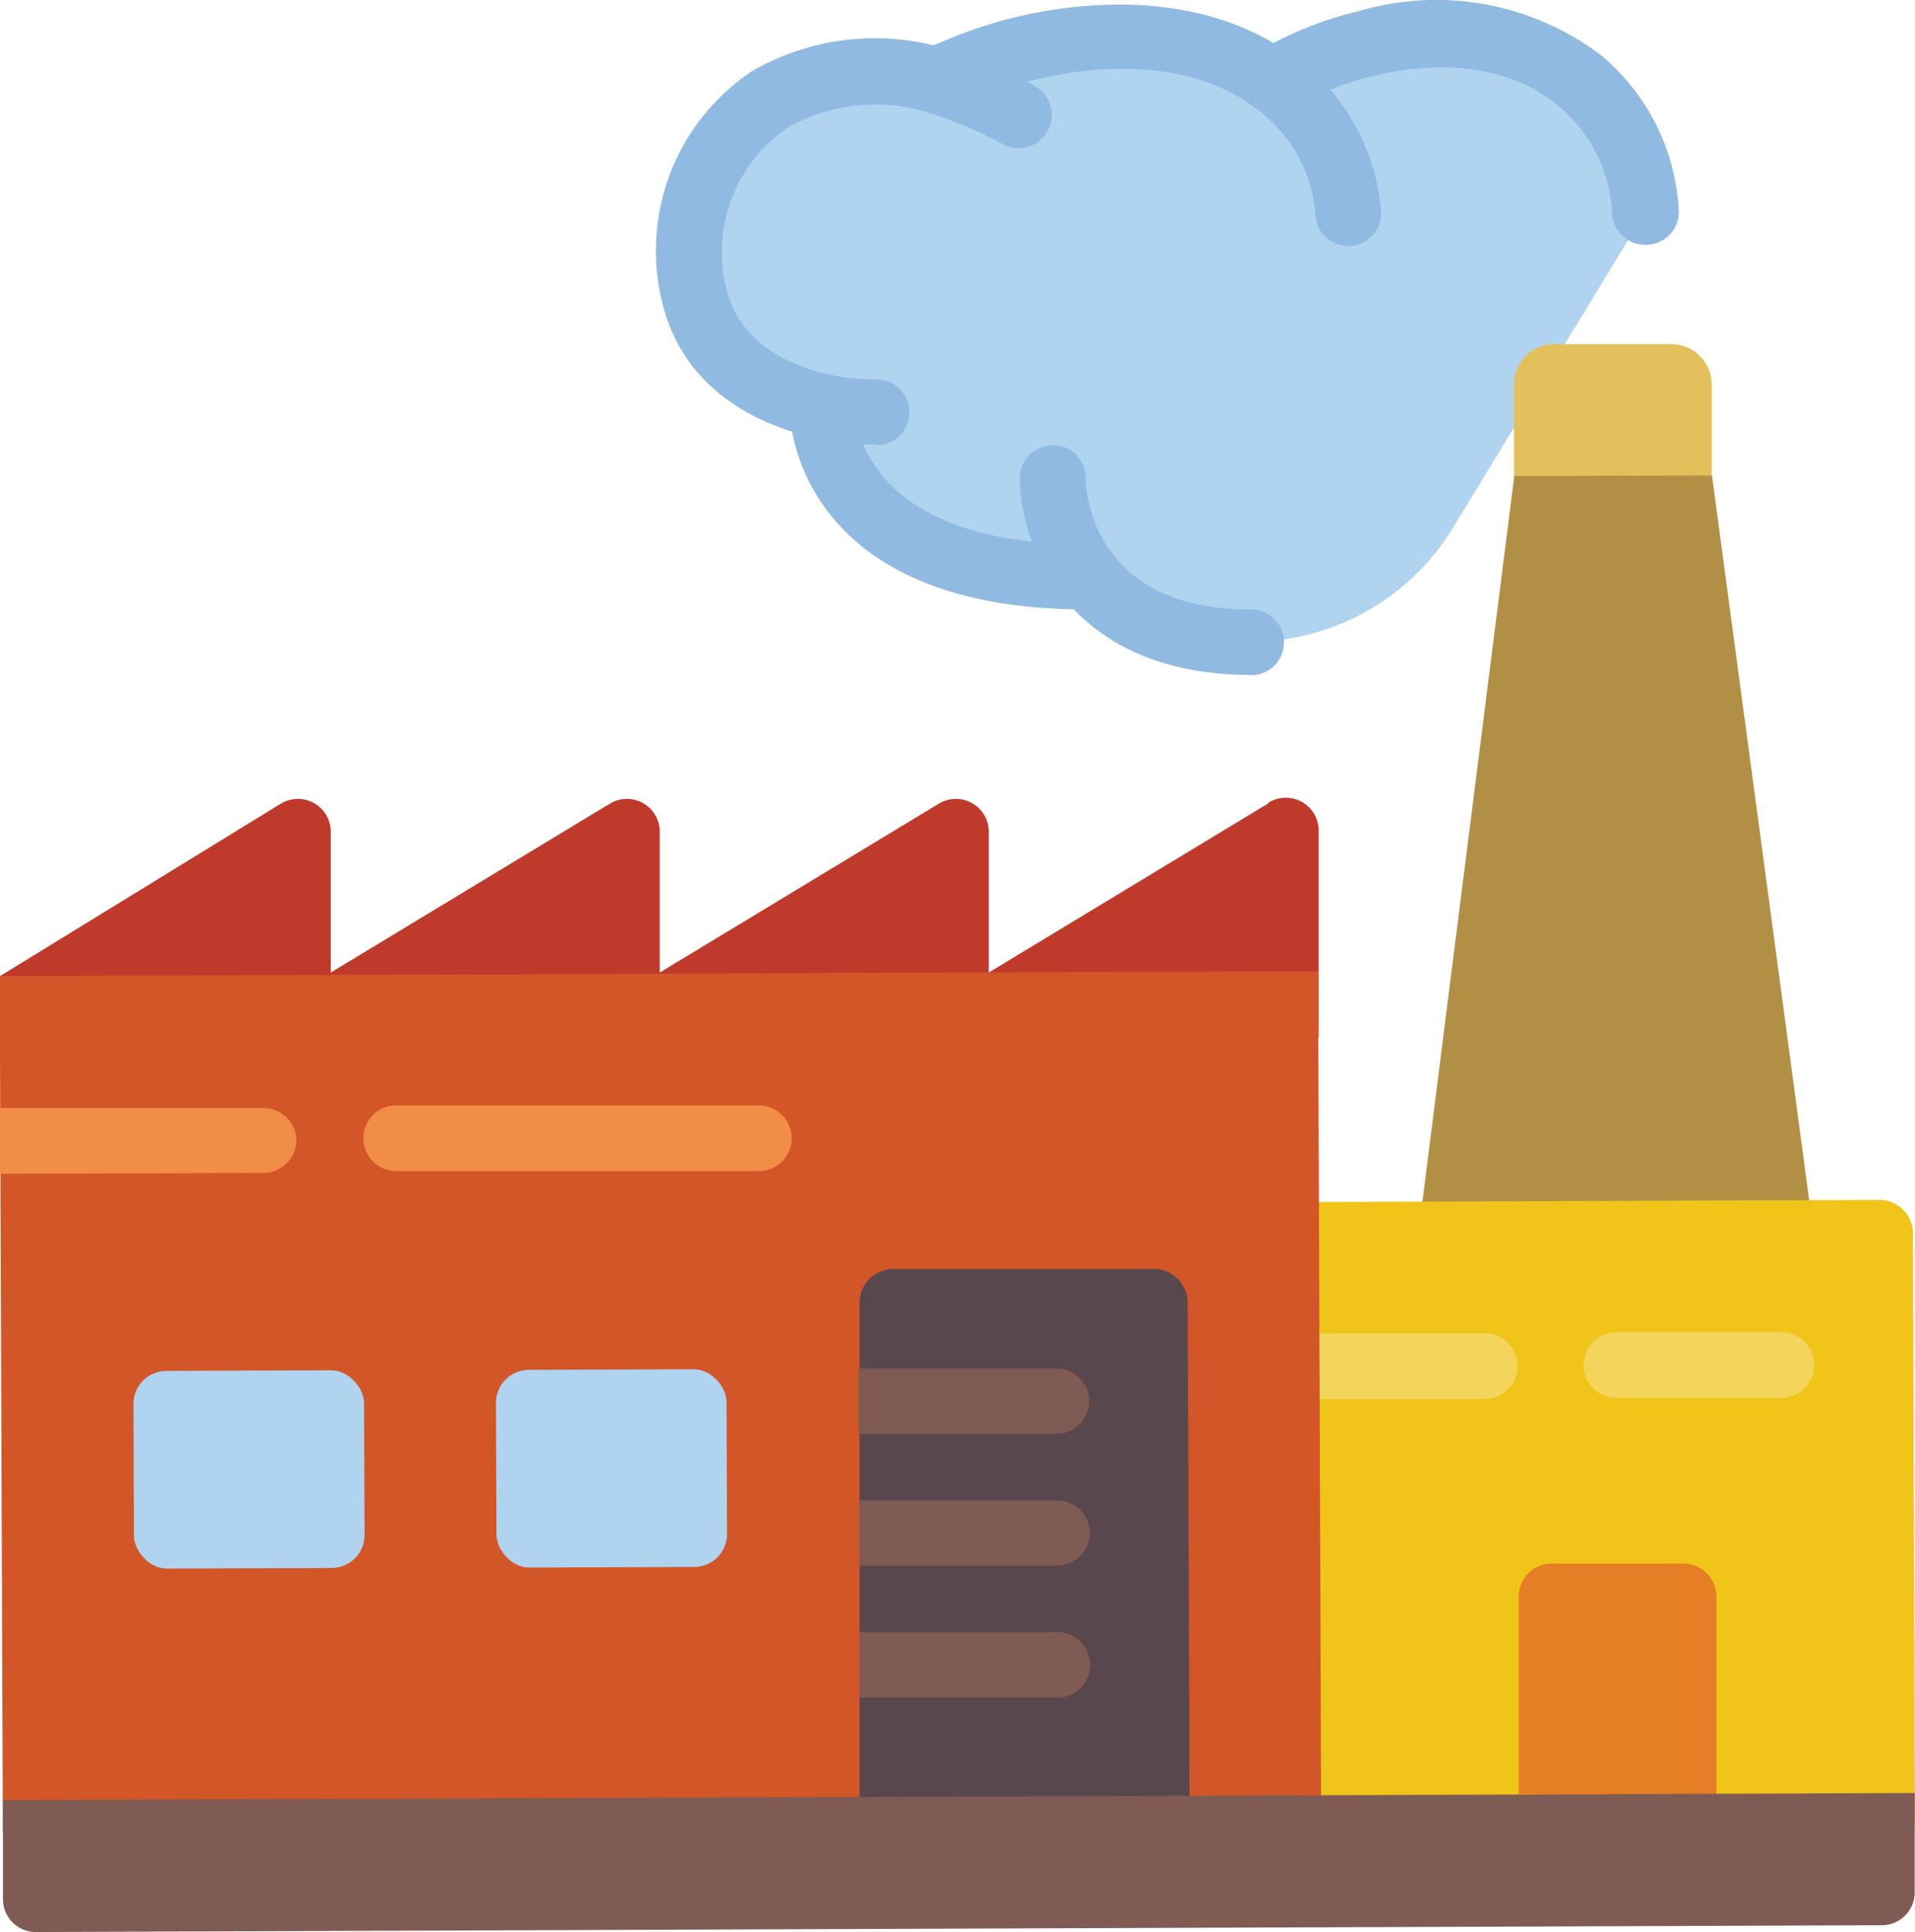
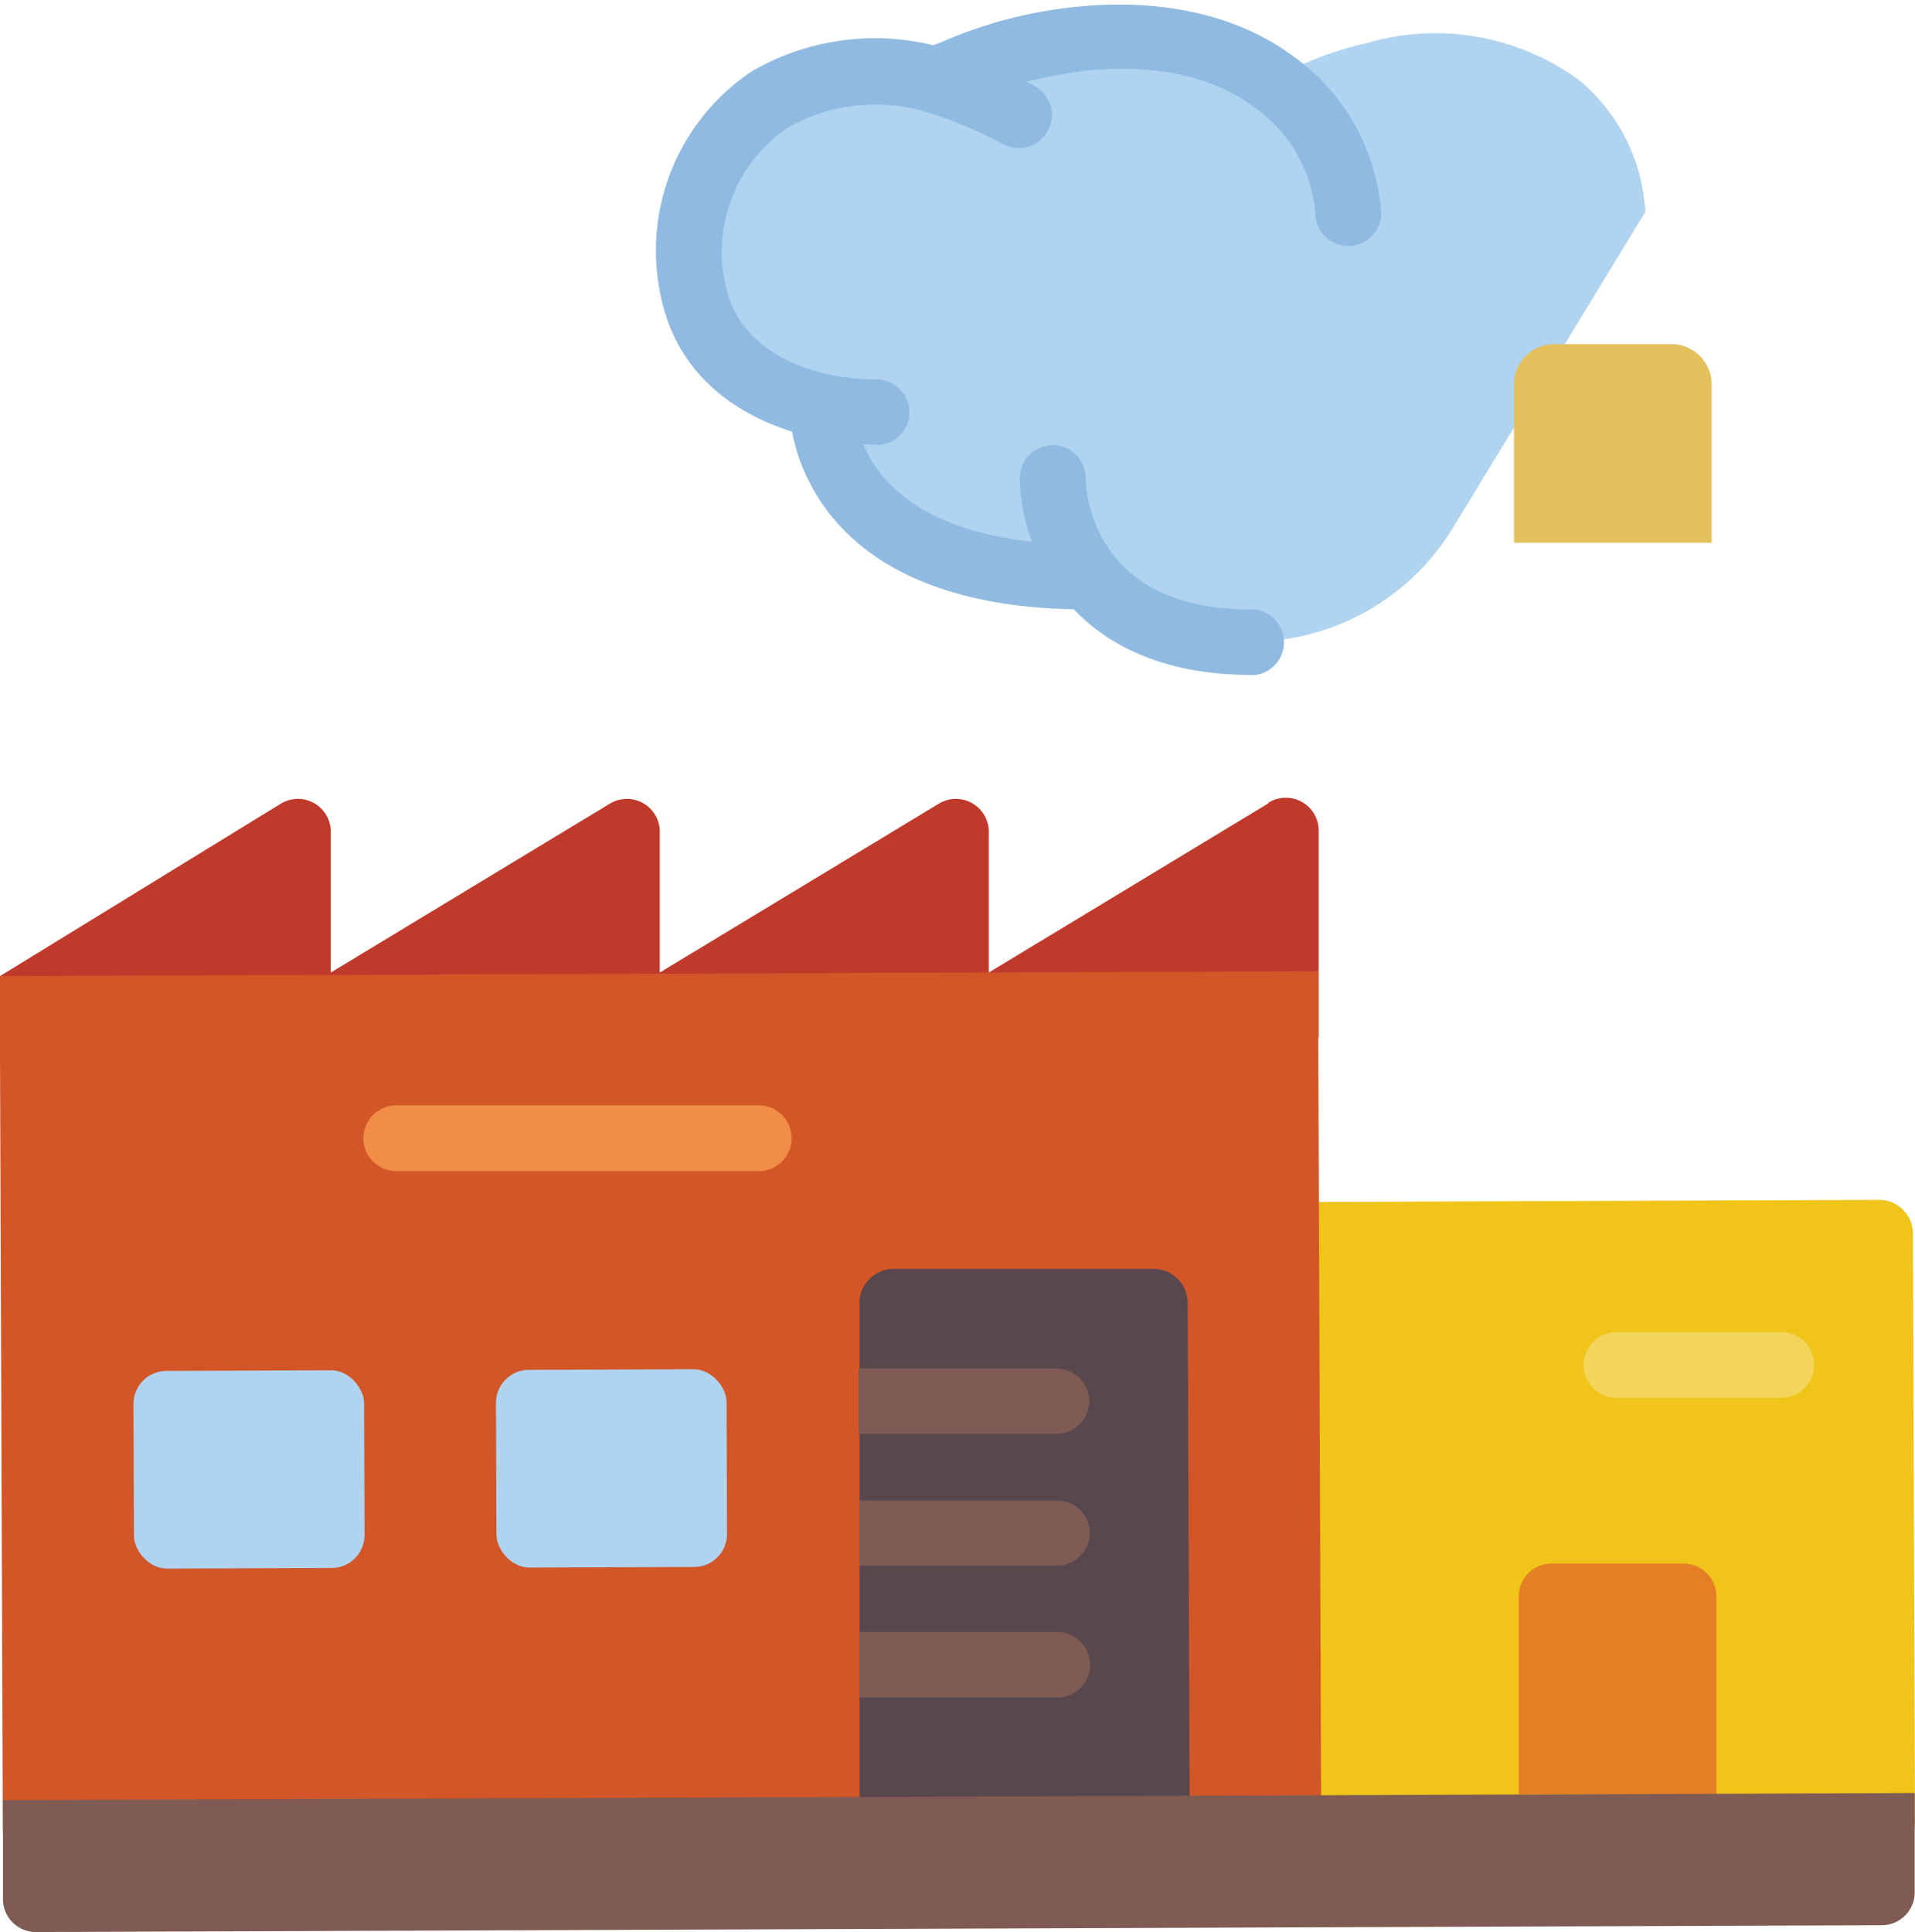
<svg xmlns="http://www.w3.org/2000/svg" viewBox="0 0 64.61 65.18">
  <defs>
    <style>.cls-1{fill:#c03a2b}.cls-2{fill:#b0d3f0}.cls-3{fill:#90bae1}.cls-4{fill:#e4c05c}.cls-5{fill:#b19046}.cls-6{fill:#f0c419}.cls-7{fill:#f3d55b}.cls-8{fill:#d25627}.cls-9{fill:#f18d46}.cls-10{fill:#59474e}.cls-11{fill:#7f5b53}.cls-12{fill:#e57e25}</style>
  </defs>
  <title>Asset 17</title>
  <g id="Layer_2" data-name="Layer 2">
    <g id="Layer_1-2" data-name="Layer 1">
      <g id="Page-1">
        <g id="_005---Factory-" data-name="005---Factory-">
          <path id="Shape" class="cls-1" d="M42.78 27.11l-9.42 5.7v-4.7a1.11 1.11 0 0 0-1.68-1l-9.42 5.7v-4.7a1.11 1.11 0 0 0-1.68-1l-9.42 5.7v-4.7a1.11 1.11 0 0 0-1.68-1L0 32.93v2.22L44.49 35v-6.93a1.11 1.11 0 0 0-1.68-1z" />
          <path id="Shape-2" data-name="Shape" class="cls-2" d="M55.51 7.15L49 17.84a8 8 0 0 1-6.77 3.81c-2.92 0-4.57-1.05-5.5-2.25h-.07c-8.9 0-8.92-5.53-8.92-5.53v-.19a5.33 5.33 0 0 1-4.23-3.42A6.21 6.21 0 0 1 26 3.38a7.17 7.17 0 0 1 5.93-.54h.08l.17-.47A14.31 14.31 0 0 1 35 1.49c2.72-.54 5.76-.41 8 1.25l.25-.23a11.61 11.61 0 0 1 2.88-1.06 8.2 8.2 0 0 1 7.14 1.25 6.19 6.19 0 0 1 2.24 4.45z" />
-           <path id="Shape-3" data-name="Shape" class="cls-3" d="M55.51 8.26a1.11 1.11 0 0 1-1.12-1.08 5 5 0 0 0-1.84-3.63c-2-1.65-4.71-1.35-6.17-1a10.19 10.19 0 0 0-2.6 1 1.11 1.11 0 0 1-1-2A12.42 12.42 0 0 1 45.9.36 9.22 9.22 0 0 1 54 1.85a7.3 7.3 0 0 1 2.64 5.27 1.11 1.11 0 0 1-1.08 1.14z" />
          <path id="Shape-4" data-name="Shape" class="cls-3" d="M45.5 8.3a1.11 1.11 0 0 1-1.12-1.08 4.86 4.86 0 0 0-2.06-3.6c-2.26-1.69-5.41-1.38-7.08-1a13 13 0 0 0-2.67.84 1.11 1.11 0 1 1-.9-2 15.39 15.39 0 0 1 3.12-1c3.52-.7 6.66-.19 8.86 1.45a7.1 7.1 0 0 1 2.95 5.3 1.11 1.11 0 0 1-1.07 1.09z" />
          <path id="Shape-5" data-name="Shape" class="cls-3" d="M29.62 15c-2.67 0-6.14-1.13-7.16-4.38a7.27 7.27 0 0 1 2.9-8.21 8.27 8.27 0 0 1 6.85-.67 16.08 16.08 0 0 1 2.66 1.14 1.11 1.11 0 0 1-1 2 14 14 0 0 0-2.3-1 6 6 0 0 0-5 .43 5.08 5.08 0 0 0-2 5.67c.66 2.09 3.12 2.83 5 2.82a1.11 1.11 0 0 1 0 2.22z" />
          <path id="Shape-6" data-name="Shape" class="cls-3" d="M36.65 20.56c-9.9 0-10-6.57-10-6.63a1.11 1.11 0 0 1 2.22 0c0 .21.24 4.46 7.8 4.43a1.11 1.11 0 1 1 0 2.22z" />
          <path id="Shape-7" data-name="Shape" class="cls-3" d="M42.22 22.77c-6.16 0-7.8-4.34-7.81-6.64a1.11 1.11 0 1 1 2.22 0c0 .46.24 4.45 5.58 4.43a1.11 1.11 0 0 1 0 2.22z" />
          <path id="Shape-8" data-name="Shape" class="cls-4" d="M52.44 11.61h3.95A1.36 1.36 0 0 1 57.75 13v5.31h-6.67V13a1.36 1.36 0 0 1 1.36-1.39z" />
-           <path id="Shape-9" data-name="Shape" class="cls-5" d="M61.19 41.6l-3.43-25.56-6.67.02-3.24 25.59 13.34-.05z" />
+           <path id="Shape-9" data-name="Shape" class="cls-5" d="M61.19 41.6z" />
          <path id="Shape-10" data-name="Shape" class="cls-6" d="M42.29 40.56l21.1-.08a1.14 1.14 0 0 1 1.15 1.14l.07 20-22.24.08z" />
-           <path id="Shape-11" data-name="Shape" class="cls-7" d="M50.09 47.2h-5.56a1.11 1.11 0 0 1 0-2.22h5.56a1.11 1.11 0 0 1 0 2.22z" />
          <path id="Shape-12" data-name="Shape" class="cls-7" d="M60.1 47.16h-5.56a1.11 1.11 0 0 1 0-2.22h5.56a1.11 1.11 0 1 1 0 2.22z" />
          <path id="Rectangle-path" class="cls-8" transform="rotate(-.21 21.737 49.15)" d="M.05 32.85h44.48v28.91H.05z" />
-           <path id="Shape-13" data-name="Shape" class="cls-9" d="M10 38.45a1.11 1.11 0 0 1-1.11 1.12L0 39.6v-2.22h8.9a1.11 1.11 0 0 1 1.1 1.07z" />
          <path id="Shape-14" data-name="Shape" class="cls-9" d="M25.6 39.51H13.37a1.11 1.11 0 0 1 0-2.22H25.6a1.11 1.11 0 0 1 0 2.22z" />
          <rect id="Rectangle-path-2" data-name="Rectangle-path" class="cls-2" x="4.51" y="46.24" width="7.78" height="6.67" rx="1.11" ry="1.11" transform="rotate(-.21 8.095 49.126)" />
          <rect id="Rectangle-path-3" data-name="Rectangle-path" class="cls-2" x="16.74" y="46.2" width="7.78" height="6.67" rx="1.11" ry="1.11" transform="rotate(-.21 21.737 49.15)" />
          <path id="Shape-15" data-name="Shape" class="cls-10" d="M40.07 44l.07 17.72-11.14.02V44a1.15 1.15 0 0 1 1.11-1.19h8.9A1.15 1.15 0 0 1 40.07 44z" />
          <path id="Shape-16" data-name="Shape" class="cls-11" d="M36.75 47.25a1.11 1.11 0 0 1-1.11 1.12h-6.67v-2.2h6.67a1.11 1.11 0 0 1 1.11 1.08z" />
          <path id="Shape-17" data-name="Shape" class="cls-11" d="M36.77 51.7a1.11 1.11 0 0 1-1.11 1.12h-6.67v-2.2h6.67a1.11 1.11 0 0 1 1.11 1.08z" />
          <path id="Shape-18" data-name="Shape" class="cls-11" d="M36.78 56.15a1.11 1.11 0 0 1-1.11 1.12H29v-2.21h6.67a1.11 1.11 0 0 1 1.11 1.09z" />
          <path id="Shape-19" data-name="Shape" class="cls-12" d="M52.34 52.75h4.45a1.11 1.11 0 0 1 1.12 1.11v6.67h-6.67v-6.67a1.11 1.11 0 0 1 1.1-1.11z" />
          <path id="Shape-20" data-name="Shape" class="cls-11" d="M64.6 60.49l-64.5.24v3.34a1.11 1.11 0 0 0 1.12 1.11l62.27-.23a1.11 1.11 0 0 0 1.11-1.12z" />
        </g>
      </g>
    </g>
  </g>
</svg>